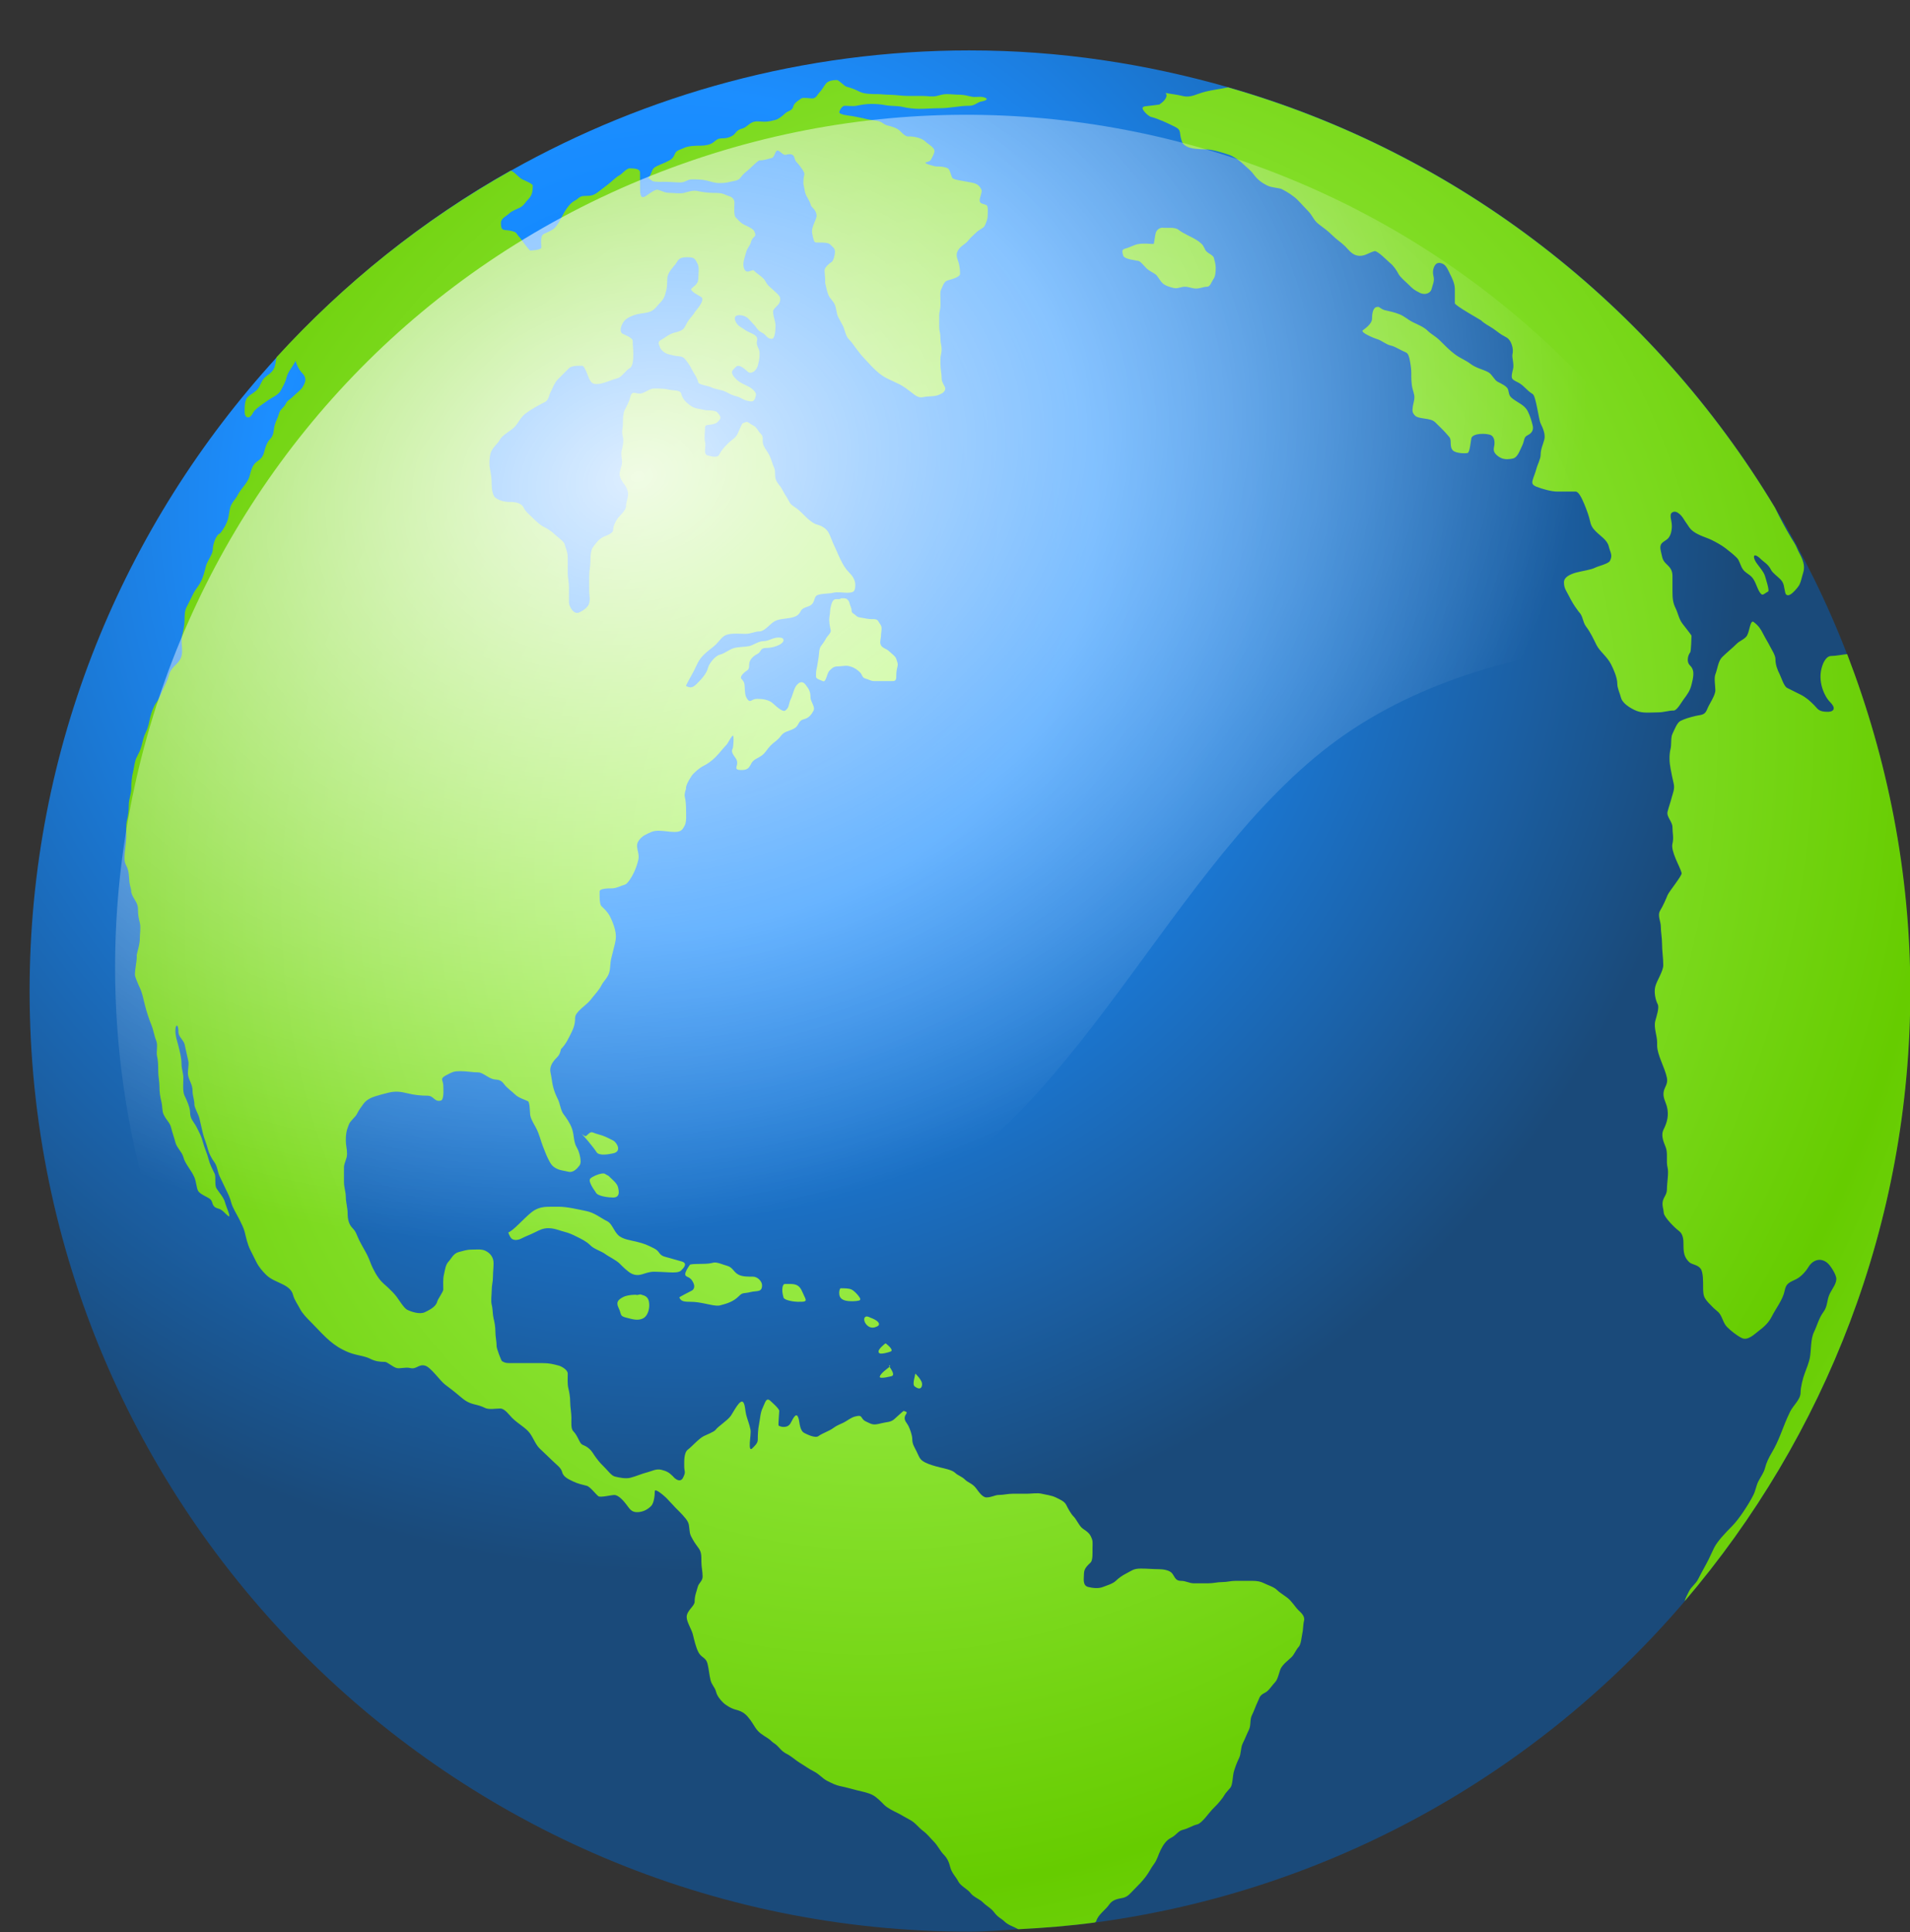
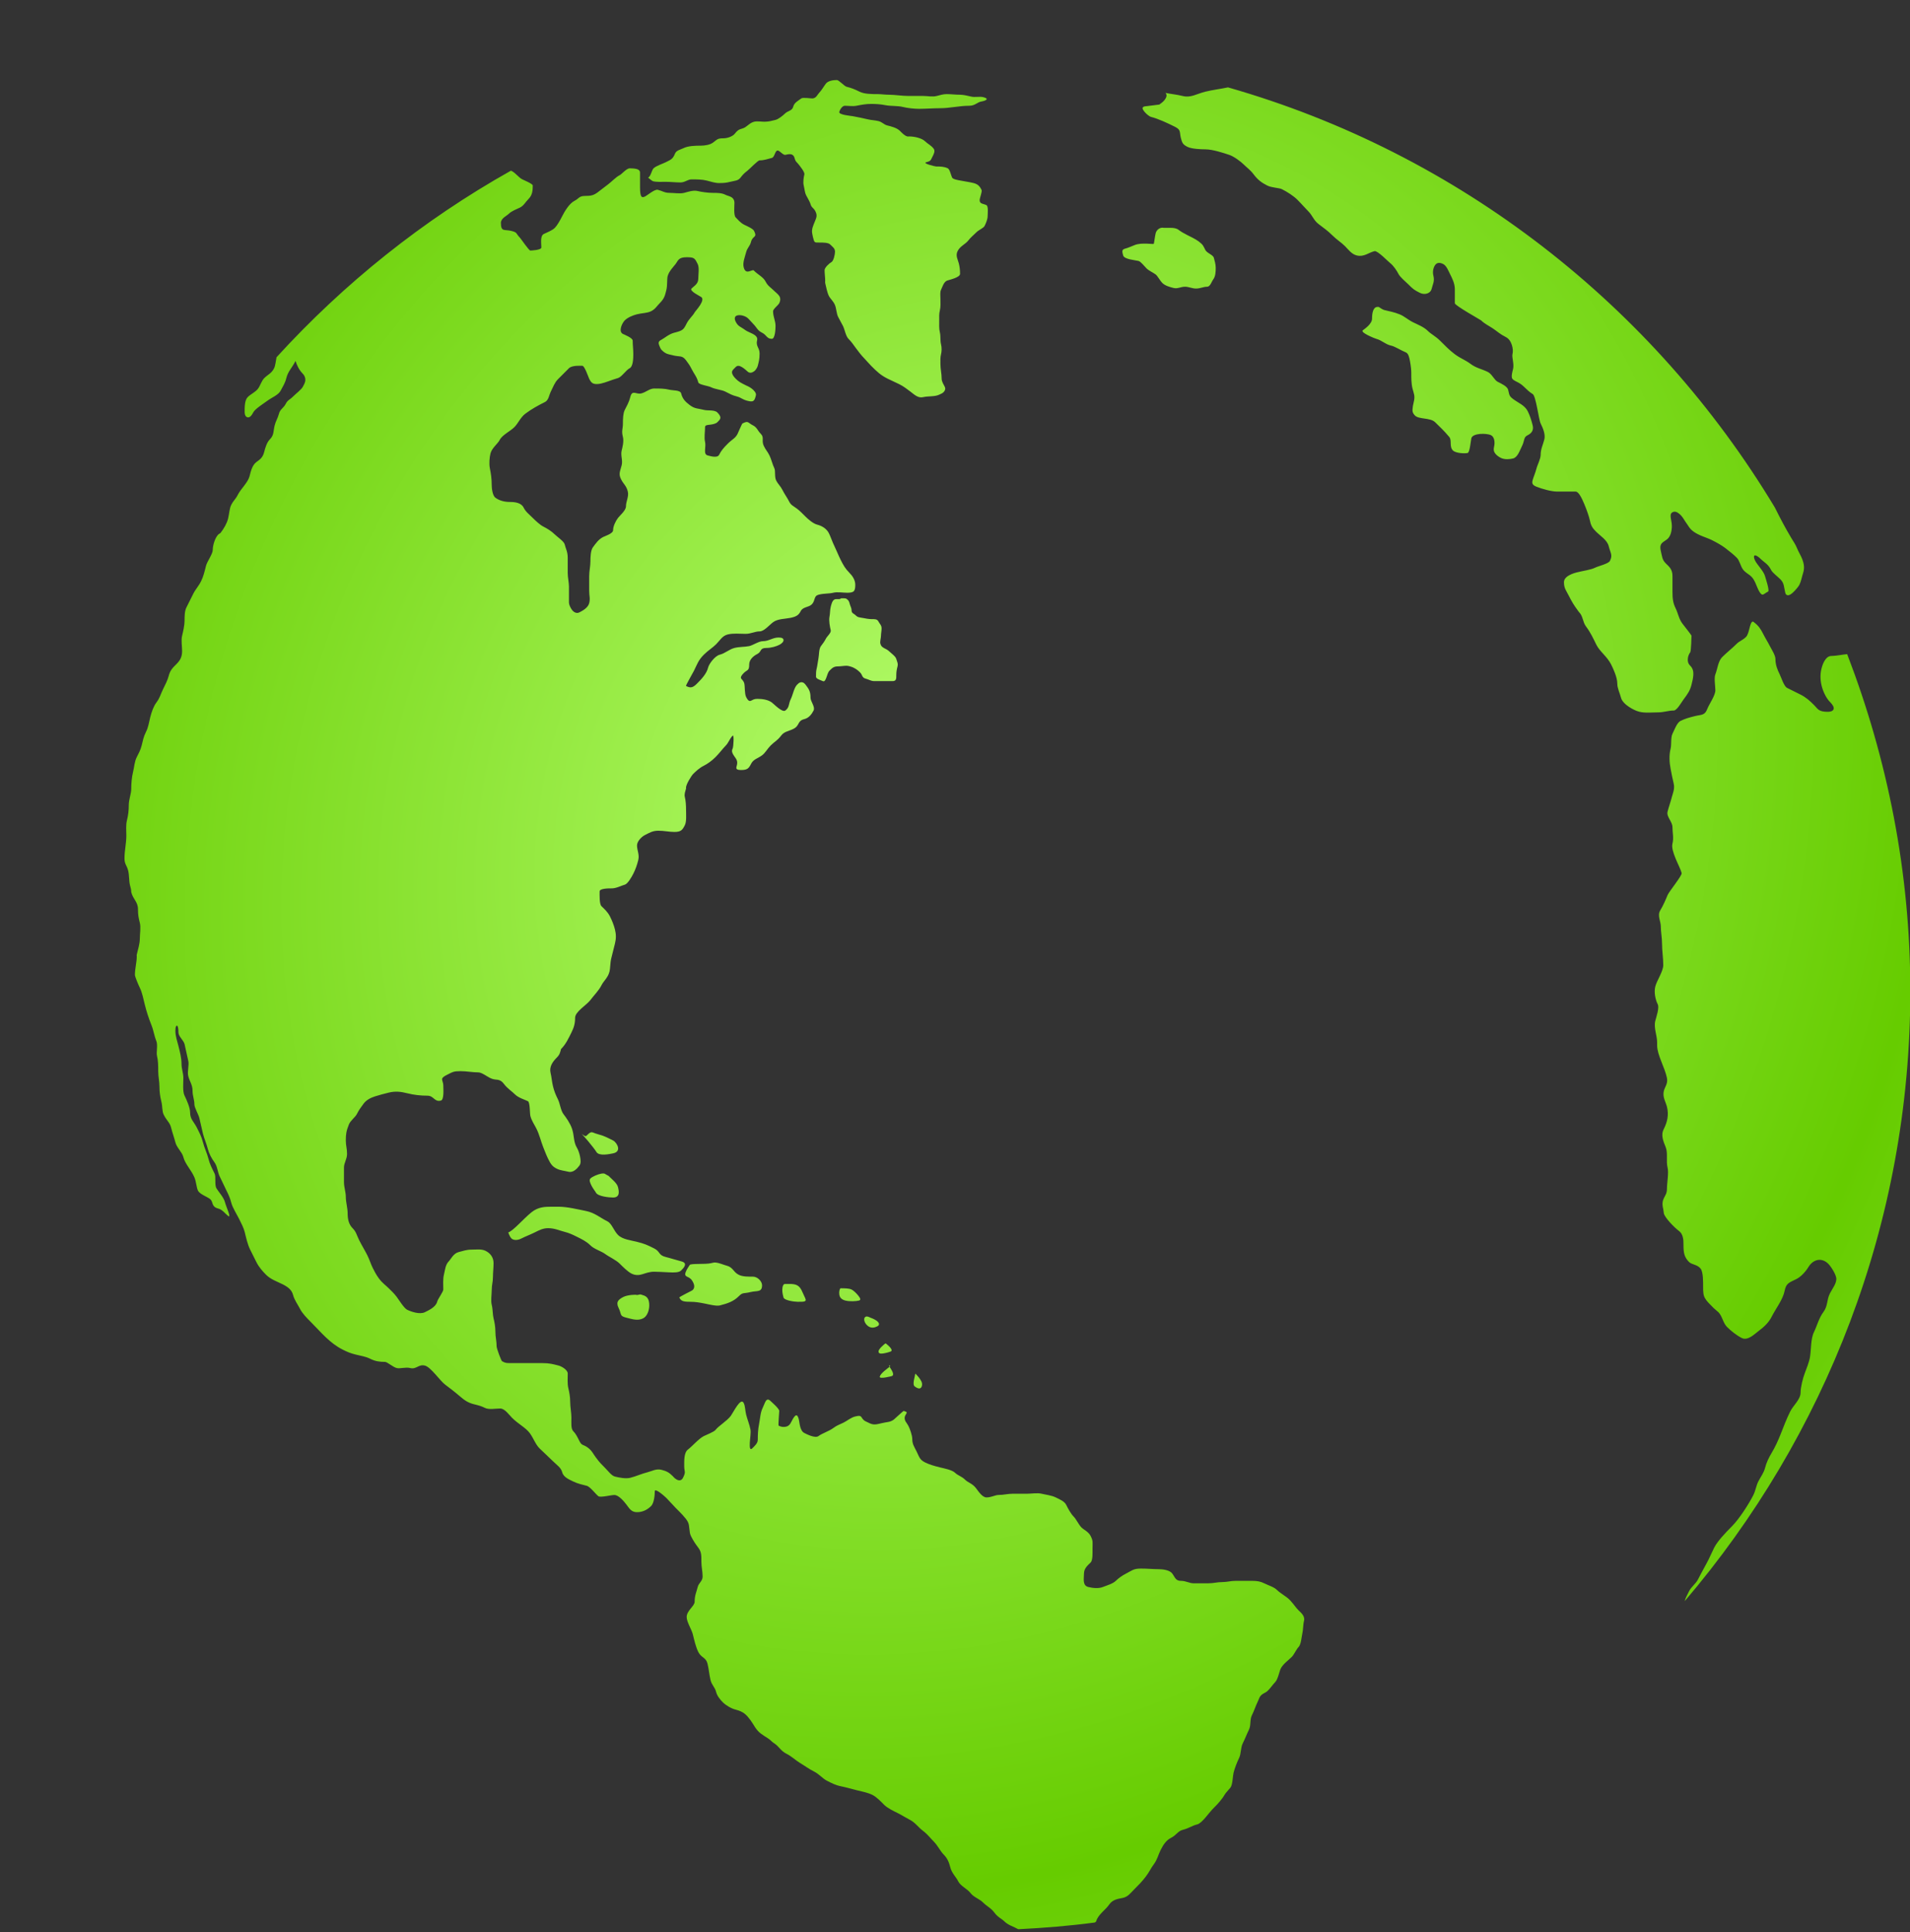
<svg xmlns="http://www.w3.org/2000/svg" xmlns:xlink="http://www.w3.org/1999/xlink" height="306.7" preserveAspectRatio="xMidYMid meet" version="1.0" viewBox="-4.7 -8.0 303.3 306.7" width="303.3" zoomAndPan="magnify">
  <rect x="-4.7" y="-8.0" width="303.3" height="306.7" fill="#333333" stroke="none" />
  <defs>
    <radialGradient cx="298.67" cy="309.11" gradientTransform="matrix(.244 .878 -1.134 .315 586.41 -25.658)" gradientUnits="userSpaceOnUse" id="c" r="130.08" xlink:actuate="onLoad" xlink:show="other" xlink:type="simple">
      <stop offset="0" stop-color="#fff" stop-opacity=".867" />
      <stop offset="1" stop-color="#fff" stop-opacity="0" />
    </radialGradient>
    <radialGradient cx="317.86" cy="249.47" gradientTransform="matrix(.923 .55 -.613 1.061 218.04 -49.879)" gradientUnits="userSpaceOnUse" id="b" r="141.81" spreadMethod="reflect" xlink:actuate="onLoad" xlink:show="other" xlink:type="simple">
      <stop offset="0" stop-color="#b8ff71" />
      <stop offset="1" stop-color="#6c0" />
    </radialGradient>
    <radialGradient cx="315.07" cy="339.14" gradientUnits="userSpaceOnUse" id="a" r="168.87" xlink:actuate="onLoad" xlink:show="other" xlink:type="simple">
      <stop offset="0" stop-color="#007fff" />
      <stop offset=".393" stop-color="#1c8eff" />
      <stop offset="1" stop-color="#1a4a7a" />
    </radialGradient>
  </defs>
  <g>
-     <path d="m361.52 266.24c-26.481 0-51.311 6.966-72.882 19.078-0.014 0.008-0.041-0.008-0.054 0-13.958 7.843-26.446 17.93-37.17 29.67-24.263 26.559-39.223 61.789-39.223 100.58 0 82.436 66.919 149.32 149.33 149.32 2.594 0 5.111-0.247 7.672-0.378 4.121-0.211 8.184-0.542 12.21-1.081 37.336-4.996 70.315-23.697 93.628-51.017 22.259-26.086 35.766-59.887 35.766-96.846 0-18.861-3.607-36.83-9.995-53.449-3.133-8.151-7.005-15.955-11.454-23.347-19.28-32.034-50.148-56.199-86.875-66.69-13.038-3.724-26.724-5.837-40.952-5.837z" fill="url(#a)" transform="translate(-212.19 -266.24)" />
    <path d="m340.378,270.945c-.537,0-1.388.098-1.752.584-.352.469-.69,1.079-1.071,1.46-.228.228-.467.876-1.071.876-.348,0-1.502-.188-1.752,0-.464.348-1.119.679-1.266,1.266-.188.754-.827.632-1.363,1.168-.303.303-1.011.861-1.46.974-.588.147-1.104.292-1.752.292-.494,0-1.179-.119-1.655,0-.777.194-1.184.905-1.85,1.071-.605.151-.879.393-1.168.779-.374.498-1.242.779-1.85.779-.933,0-.973.17-1.655.682-.484.363-1.331.487-1.947.487-.828,0-2.0.027-2.726.389-.494.247-1.149.341-1.363.876-.342.855-.629.947-1.46,1.363-.484.242-1.55.577-1.947.973-.302.303-.47,1.38-.876,1.461 .029.017.638.549.779.584 .599.15 1.377.097 2.044.097 .806,0 1.51.097 2.336.097 .711,0 1.134-.487 1.752-.487 .829,0 1.654-0 2.434.195 .65.163 1.263.389 1.947.389 .724,0 1.132-.04 1.752-.195 .787-.197 1.261-.157 1.655-.681 .346-.462.638-.746 1.071-1.071 .346-.259 1.655-1.655 1.947-1.655 .726,0 1.256-.216 1.947-.389 .475-.119.494-1.264.974-1.168 .282.056.861.759 1.168.682 .268-.067.599-.14.876-.097s.502.254.584.584c.162.649.349.628.681,1.071 .163.217.971,1.178.876,1.558-.116.463-.226,1.239-.097,1.752 .129.516.153,1.086.389,1.558 .158.316.603,1.05.682,1.363 .152.611.492.594.779,1.168 .342.684.172.982-.097,1.655-.23.576-.566,1.242-.39,1.947 .036.145.061.341.098.487 .109.436.171.672.292.779s.29.098.779.098c.575,0 1.366.003 1.655.292 .39.391.779.61.779,1.168 0,.402-.222,1.474-.584,1.655-.262.131-1.071.834-1.071,1.266 0,.542.097,1.154.097,1.655 0,.109-.027.284 0,.39 .162.646.299,1.474.584,2.045 .224.449.728.845.974,1.461 .217.543.239,1.354.487,1.85 .274.548.548.999.779,1.46 .273.546.437,1.606.876,2.045 .517.517.724.868 1.168,1.46 .381.509.866,1.158 1.265,1.558 .355.355.717.814 1.168,1.266 .93.93 1.491,1.476 2.628,2.045 .582.291 1.259.581 1.85.876 .668.334 1.232.778 1.752,1.168 .592.444 1.207,1.086 2.044.876 .726-.182 1.843-.045 2.531-.39 .226-.113.475-.187.681-.389s.381-.503.195-.877c-.152-.303-.487-.796-.487-1.266 0-.798-.195-1.516-.195-2.337 0-.582-.035-1.029.097-1.558 .104-.418.134-1.021 0-1.558-.165-.66-.031-1.293-.195-1.947-.136-.544-.097-1.244-.097-1.85 0-.567-.032-1.039.097-1.558 .152-.61.097-1.246.097-1.85 0-.518-.087-1.093.097-1.461 .188-.376.434-1.281.974-1.461 .455-.152 2.044-.496 2.044-1.071 0-.641-.061-1.12-.195-1.655-.154-.615-.557-1.222-.195-1.947 .417-.834 1.233-1.061 1.752-1.753 .295-.394.807-.807 1.265-1.266 .344-.344 1.101-.644 1.266-.974 .214-.427.487-1.063.487-1.558 0-.349.151-1.579-.195-1.753-.504-.252-1.071-.163-1.071-.779 0-.409.441-1.356.292-1.655-.236-.473-.499-.879-1.266-1.071-.604-.151-1.434-.267-2.044-.389-.37-.074-1.211-.183-1.363-.487-.173-.347-.343-1.291-.681-1.461-.552-.276-1.176-.292-1.85-.292-.17,0-2.271-.503-1.557-.681s.688-.306.973-.876c.162-.324.487-.876.195-1.266-.407-.543-.962-.767-1.363-1.169-.532-.533-1.766-.779-2.531-.779-.109,0-.186.026-.292,0-.431-.108-.833-.541-1.168-.876-.496-.497-1.395-.714-2.044-.876-.491-.123-.792-.539-1.363-.682-.563-.141-1.167-.145-1.752-.292-.765-.191-1.581-.336-2.337-.487-.28-.056-2.261-.203-2.142-.681 .073-.293.449-.974.876-.974 .586,0 1.278.115 1.85,0 .746-.149 1.512-.292 2.337-.292 .752,0 1.508.049 2.239.195 .913.183 1.924.067 2.823.292 .706.177 1.794.292 2.531.292 1.038,0 2.247-.097 3.31-.097 1.624,0 3.074-.389 4.673-.389 .925,0 1.242-.564 1.947-.682 .358-.06.662-.163.779-.292s.015-.264-.487-.389c-.611-.153-1.315.061-1.947-.097-.475-.119-1.23-.292-1.752-.292-.751,0-1.394-.097-2.142-.097-.535,0-1.017.157-1.558.292-.712.178-1.395,0-2.142,0h-2.337c-1.046,0-2.145-.195-3.115-.195-.633,0-1.251-.097-1.752-.097-.995,0-2.147-.003-2.921-.389-.721-.361-1.244-.579-2.044-.779-.37-.093-1.228-1.071-1.558-1.071zm62.11,1.168c-1.22.254-2.48.401-3.602.682-1.419.355-2.294,1.008-3.602.681-.91-.227-1.774-.296-2.726-.487 .309.309.16.712-.097,1.071s-.68.632-.876.779c-.029.021-2.245.269-2.336.292-.528.132-.322.487 0,.876s.816.739.974.779c1.204.301 2.723,1.021 3.797,1.558 .462.231.678.413.779.682s.089.647.195,1.071c.209.838.332,1.091 1.071,1.46 .646.323 2.097.39 2.823.39 1.177,0 2.917.583 3.797.876 .741.247 1.843,1.064 2.336,1.558 .513.513 1.002.817 1.558,1.558 .643.858 1.295,1.329 2.142,1.752 .732.366 1.877.354 2.336.584 .836.418 1.852,1.074 2.434,1.655 .686.686 1.231,1.329 1.752,1.85 .676.677.839,1.432 1.655,2.045 .835.627 1.506,1.117 2.142,1.753 .737.737 1.396,1.104 2.044,1.752 .51.51 1.015,1.252 1.85,1.461 1.135.284 1.857-.44 2.823-.682 .473-.119 2.186,1.664 2.434,1.85 .574.43 1.129,1.284 1.363,1.752 .267.533 1.17,1.267 1.558,1.655 .75.75.928.902 1.85,1.363 .378.189.808.22 1.168.097s.608-.388.682-.682c.203-.814.516-1.248.292-2.142-.132-.527-.05-1.127.195-1.558s.643-.652 1.363-.292c.514.257.841,1.099 1.071,1.558 .323.648.779,1.504.779,2.434v2.24c0,.355 4.095,2.635 4.186,2.726 .525.525 1.232.854 1.85,1.266 .679.453 1.119.9 2.044,1.363 .525.263.808.75.974,1.266s.205,1.031.097,1.46c-.12.481.287,1.58.097,2.337-.147.587-.255,1.052-.195,1.363s.311.448.973.779c.96.48 1.324,1.242 2.336,1.85 .53.318.945,4.033 1.266,4.674 .369.738.783,1.735.584,2.531-.216.864-.584,1.505-.584,2.434 0,.662-.519,1.59-.681,2.239-.155.62-.449,1.274-.584,1.753s-.11.793.584,1.071c.902.361 2.386.779 3.31.779h2.921c.464,0 .933.932 1.363,1.947s.791,2.107.876,2.532c.18.901.416,1.292.973,1.85 .731.732 1.8,1.361 2.044,2.337 .278,1.114.663,1.4.195,2.337-.228.456-1.828.817-2.336,1.071-.73.365-1.958.499-3.018.779-.53.14-1.011.345-1.363.584s-.584.555-.584.974c0,.953.384,1.352.779,2.142 .43.86.827,1.525 1.363,2.239 .087.116.189.287.292.389 .594.594.531,1.52 1.071,2.239 .744.993 1.111,1.834 1.655,2.921 .523,1.047 1.705,1.852 2.336,3.115 .353.706.974,2.051.974,3.018 0,.763.403,1.514.584,2.239 .138.553.7,1.091 1.266,1.461s1.139.65 1.655.779c.911.228 1.968.097 2.921.097 1.009,0 1.627-.292 2.531-.292 .521,0 1.26-1.356 1.558-1.753 .65-.868 1.029-1.39 1.266-2.337 .127-.51.26-1.019.292-1.558s-.071-1.044-.487-1.46c-.354-.354-.415-.704-.389-1.071s.135-.732.389-1.071c.136-.182.195-2.515.195-2.629 0-.094-1.236-1.649-1.46-1.947-.547-.729-.685-1.662-1.071-2.434-.416-.832-.487-1.563-.487-2.629v-2.434c0-1.114-.509-1.483-1.071-2.045-.591-.591-.567-1.1-.779-1.947-.145-.581-.078-.922.097-1.168s.514-.41.876-.682c.599-.449.779-1.397.779-2.142-0-.537-.169-1.081-.195-1.461s.058-.672.487-.779c.394-.099.841.226 1.168.584s.548.795.681.974c.507.676.611,1.067 1.266,1.558 .879.66 2.163.984 2.921,1.363 .801.401 1.534.81 2.142,1.266 .753.565 1.381,1.09 1.85,1.558 .447.447.577,1.322.974,1.85 .415.554.881.686 1.363,1.169 .52.52.815,1.534 1.071,2.045 .283.566.48.786.681.779s.451-.274.876-.487c.269-.135-.418-2.161-.487-2.434-.19-.761-1.263-1.845-1.558-2.434-.314-.629-.213-.898 0-.876s.559.268.779.487c.644.644 1.259.862 1.752,1.85 .214.428 1.027,1.027 1.46,1.461 .634.635.546,1.213.779,2.142 .082.329.287.407.487.389s.447-.182.682-.389c.469-.416.952-1.029 1.071-1.266 .291-.582.378-1.232.584-1.85 .268-.805.137-1.499-.097-2.142s-.627-1.227-.876-1.85c-.223-.557-.567-1.043-.876-1.558-.936-1.56-1.711-3.033-2.531-4.673-.04-.08-.058-.114-.097-.195-19.28-32.034-50.11-56.204-86.837-66.695zm-95.015,12.852c-.49,0-1.272.928-1.558,1.071-.627.313-1.281,1.034-1.85,1.46-.591.444-1.091.843-1.655,1.266-.643.483-1.07.584-2.044.584-.925 0-.945.424-1.655.779-.83.415-1.598,1.735-1.947,2.434-.329.659-.802,1.483-1.168,1.85-.446.446-1.24.717-1.752.974-.611.305-.389,1.512-.389,2.142 0,.421-1.641.487-1.752.487-.223,0-1.517-1.907-1.655-2.045-.689-.689-.33-.813-1.363-1.071-.559-.14-1.014-.092-1.266-.195s-.389-.378-.389-1.071c0-.751.899-1.094 1.266-1.461 .446-.445 1.322-.759 1.752-.974 .626-.313.89-.89 1.363-1.363 .587-.587.681-1.262.681-2.142 0-.274-1.385-.839-1.655-.974-.618-.309-1.011-.992-1.752-1.363-.013.008-.084-.007-.097,0-13.958,7.843-26.464,17.859-37.188,29.599-.12.601-.176,1.325-.389,1.752-.409.818-.982.982-1.558,1.558-.431.431-.66,1.236-.973,1.655-.452.603-1.137.845-1.655,1.363-.502.502-.487,1.643-.487,2.337 0,.657.29.898.584.876s.549-.319.779-.779c.284-.569 1.709-1.452 2.239-1.85 .728-.546 1.764-.9 2.142-1.655 .341-.682.666-1.107.876-1.947 .279-1.116.896-1.597 1.46-2.726 .202.63.531,1.408 1.168,2.045 .291.291.427.714.389,1.071s-.25.695-.389.973c-.219.439-1.101,1.101-1.558,1.558-.554.554-.858.548-1.168,1.169-.335.67-.891.837-1.071,1.558-.168.673-.513,1.177-.681,1.85-.24.961-.081,1.541-.779,2.24-.473.473-.741,1.407-.876,1.947-.239.958-.669,1.208-1.265,1.655-.65.488-.885,1.494-1.071,2.24-.244.976-1.405,2.031-1.85,2.921-.382.765-.682.878-1.071,1.655-.27.54-.309,1.43-.487,2.142-.197.79-.642,1.538-1.168,2.239-.087.117-.286.189-.389.292-.52.52-.876,1.72-.876,2.434 0,.665-.897,1.835-1.071,2.531-.237.948-.423,1.722-.779,2.434-.439.879-.855,1.224-1.266,2.045l-1.071,2.142c-.286.573-.292,1.396-.292,2.142 0,.656-.229,1.693-.389,2.337-.178.713 0,1.698 0,2.434 0,.954-.341,1.51-.876,2.045-.627.627-1.028.997-1.266,1.947-.15.602-.553,1.398-.876,2.044-.428.856-.48,1.354-1.071,2.142-.446.594-.769,1.519-.973,2.337-.217.869-.288,1.549-.681,2.337-.396.793-.482,1.343-.681,2.142-.193.775-.519,1.33-.779,1.85-.375.751-.389,1.557-.584,2.337-.213.851-.292,1.872-.292,2.726 0,.748-.389,1.663-.389,2.532 0,.898-.094,1.641-.292,2.434-.191.765-.097,1.582-.097,2.434 0,1.212-.292,2.37-.292,3.603 0,.947.374,1.107.584,1.947 .185.74.111,1.612.292,2.337 .088.354.195.642.195,1.071 .294,1.177 1.071,1.525 1.071,2.726 0,.944.099,1.37.292,2.142 .188.753 0,1.751 0,2.531s-.301,1.79-.487,2.532c-.025.1 0,.189 0,.292 0,.931-.292,1.917-.292,2.921 0,.286.576,1.639.779,2.045 .376.752.58,1.833.779,2.629 .294,1.177.625,2.196 1.071,3.31 .355.886.397,1.576.779,2.531 .25.625-.038,1.794.097,2.337 .19.758.195,1.647.195,2.434 0,.887.195,1.59.195,2.434s.105,1.588.292,2.337c.224.896.097,1.558.389,2.142 .494.988.958,1.202 1.168,2.045s.502,1.617.682,2.337c.21.843 1.068,1.546 1.265,2.337 .272,1.087 1.256,2.055 1.752,3.213 .307.717.311,1.596.584,2.142 .259.517 1.454.969 1.85,1.266 .369.277.368.589.487.876s.317.542.876.682c.669.167 1.11.832 1.558,1.168 .589.442-.308-1.427-.487-2.142-.202-.809-1.014-1.657-1.363-2.239-.327-.545-.045-1.843-.292-2.337-.402-.804-.762-1.491-.974-2.337-.225-.9-.652-1.733-.876-2.629-.228-.914-.575-1.539-.973-2.337-.477-.954-1.071-1.304-1.071-2.434 0-.726-.557-1.99-.876-2.629-.336-.673-.195-2.027-.195-2.824 0-.782-.292-1.422-.292-2.239 0-.966-.264-1.932-.487-2.824-.205-.82-.487-1.554-.487-2.434 0-.651.17-.871.292-.779s.195.518.195,1.071c0,.606.822,1.241.974,1.85 .215.859.365,1.751.584,2.629 .173.691-.188,1.681 0,2.434 .215.862.682,1.362.682,2.337 0,.814.292,1.405.292,2.142 0,.533.646,1.611.779,2.142 .209.836.378,1.705.584,2.532 .175.699.573,1.612.779,2.434 .167.668.584,1.493 1.071,2.142 .424.565.504,1.593.779,2.142 .436.872.645,1.388 1.071,2.239 .345.691.599,1.229.779,1.947 .203.813.909,1.916 1.266,2.629 .339.679.72,1.421.876,2.045 .23.921.454,1.979.876,2.824l.973,1.947c.425.85.981,1.468 1.558,2.045 .704.704 1.681,1.044 2.531,1.46s1.534.88 1.752,1.753c.189.754.803,1.606 1.071,2.142 .397.793 1.141,1.531 1.752,2.142 1.616,1.617 2.98,3.34 5.062,4.381 .705.353 1.174.561 2.044.779 .878.22 1.592.309 2.336.681 .751.376 1.449.487 2.336.487 .353,0 1.245.822 1.85.974 .539.135 1.413-.183 2.142,0 1.002.251 1.32-.644 2.336-.389 .942.235 2.384,2.397 3.212,3.018 .733.55 1.497,1.13 2.337,1.85 .768.658 1.301,1.031 2.239,1.266 .747.187 1.164.29 1.752.584 .63.315 1.689.097 2.434.097 .714,0 1.43,1.041 1.85,1.461 .998.998 2.172,1.566 2.823,2.434 .572.763.9,1.776 1.558,2.434 .592.592 1.423,1.326 2.142,2.045 .595.595 1.273,1.005 1.46,1.752 .2.8 1.16,1.164 1.752,1.461 .653.326 1.533.529 2.142.681 .543.136 1.421,1.334 1.85,1.655 .327.245 2.005-.195 2.531-.195 .686,0 1.528.999 1.947,1.558 .478.637.775,1.168 1.655,1.168 .906,0 1.665-.399 2.239-.974 .456-.456.584-1.693.584-2.337 0-.599 1.546.767 1.85,1.071 .475.475 1.098,1.195 1.46,1.558 .685.685 1.617,1.58 1.947,2.239s.139,1.544.487,2.239c.389.777.705,1.232 1.168,1.85 .493.658.487,1.189.487,2.239 0,.845.195,1.513.195,2.337 0,.721-.615,1.002-.779,1.655-.195.782-.487,1.327-.487,2.337 0,.7-1.266,1.403-1.266,2.434 0,.779.781,1.956.973,2.726 .221.884.467,2.006.876,2.824 .471.943 1.202.817 1.46,1.85 .222.887.278,1.795.487,2.629 .196.786.689,1.1.876,1.85 .163.653.665,1.249 1.071,1.655 .502.502 1.357.997 2.044,1.168 1.245.311 1.705.813 2.337,1.655 .554.739.834,1.526 1.655,2.142 .816.612 1.177.69 1.752,1.266 .131.131.235.189.39.292 .777.518.991,1.177 1.947,1.655 .776.388 1.44,1.039 2.142,1.46 .889.534 1.354.92 2.239,1.363 .762.381 1.348,1.112 2.044,1.461 .758.379 1.319.692 2.239.876 .745.149 1.701.425 2.337.584 .965.241 1.891.41 2.628.779 .692.346 1.45,1.158 1.85,1.558 .575.575 1.539,1.013 2.239,1.363 .529.265 1.258.727 1.752.974 .984.492 1.371,1.199 2.239,1.85 .668.502 1.125,1.125 1.655,1.655 .646.646 1.036,1.523 1.558,2.045 .622.623.883,1.292 1.071,2.045 .236.944.887,1.482 1.266,2.24 .373.746 1.447,1.183 1.947,1.85 .485.646 1.431.945 1.947,1.46 .677.677 1.271.883 1.85,1.655 .563.751 1.166.971 1.558,1.363 .553.553 1.354.823 1.85,1.071 .149.074.241.138.39.195 4.121-.211 8.142-.532 12.169-1.071 .032-.078.172-.103.195-.195 .256-1.027 1.509-1.826 2.044-2.629 .554-.831 1.432-.929 2.142-1.071 .845-.169 1.219-.732 1.85-1.363 .644-.644 1.259-1.257 1.85-2.045 .582-.777.791-1.315 1.266-1.947 .561-.748.679-1.456 1.071-2.24 .448-.897.922-1.581 1.655-1.947 .852-.426 1.098-1.078 1.85-1.266 1.006-.252 1.441-.653 2.336-.876 .725-.181 1.918-1.918 2.337-2.337 .615-.615 1.033-1.02 1.655-1.85 .23-.306.415-.707.681-.974 .206-.257.378-.424.584-.682 .345-.432.361-1.834.487-2.337 .179-.716.543-1.67.876-2.337 .342-.685.23-1.628.584-2.337 .394-.788.642-1.479.974-2.142 .37-.741.121-1.605.487-2.337 .376-.752.601-1.493.876-2.045 .395-.79.252-1.05 1.265-1.558 .542-.271 1.099-1.196 1.558-1.655 .428-.429.667-1.724.876-2.142 .365-.73 1.281-1.378 1.752-1.85 .373-.373.725-1.212 1.071-1.558 .414-.414.479-1.623.584-2.045 .168-.672.121-1.459.292-2.142 .188-.753-.547-1.326-.876-1.655-.625-.625-1.043-1.439-1.85-2.045-.694-.52-1.177-.788-1.558-1.168-.5-.501-1.389-.743-2.045-1.071-.56-.28-1.07-.39-1.947-.39h-2.531c-.888,0-1.356.195-2.142.195-.839 0-1.401.195-2.239.195h-2.336c-.699,0-1.226-.39-2.045-.39-.839,0-.914-.57-1.363-1.168-.402-.536-1.467-.682-2.142-.682-.915,0-1.762-.097-2.823-.097-1.226,0-1.429.325-2.337.779-.642.321-1.256.769-1.655,1.168-.465.465-1.492.753-2.044.974-.726.29-1.653.171-2.337,0-.466-.117-.609-.424-.681-.779s0-.801 0-1.266c0-.902.53-1.309 1.071-1.85 .352-.352.292-1.595.292-2.142 0-1.088.118-1.224-.292-2.045-.352-.704-1.067-.97-1.46-1.363-.466-.466-.817-1.304-1.266-1.753-.429-.429-.875-1.264-1.168-1.85-.29-.581-1.117-.899-1.655-1.169-.67-.335-1.689-.446-2.239-.584-.673-.168-1.639,0-2.337,0h-2.239c-.825,0-1.463.195-2.239.195-.581,0-1.142.389-1.947.389-.634,0-1.222-.882-1.655-1.46-.568-.757-1.264-.875-1.752-1.363-.521-.521-1.15-.663-1.558-1.071-.483-.483-1.807-.72-2.434-.876-.921-.23-1.692-.457-2.337-.779-.888-.444-.922-.871-1.363-1.753-.375-.751-.682-1.165-.682-1.947 0-.62-.378-1.633-.584-2.045-.149-.297-.393-.622-.487-.779-.301-.603-.041-.936.097-1.168s.188-.342-.389-.487c-.07-.017-1.42,1.26-1.558,1.363-.615.461-1.078.367-1.947.584-1.282.321-1.418.265-2.531-.292-.463-.231-.54-.507-.682-.681s-.275-.272-.973-.097c-.711.178-1.239.668-1.85.974-.689.344-1.045.419-1.655.876-.63.473-1.754.829-2.336,1.266-.537.403-1.962-.348-2.239-.487-.73-.366-.75-1.637-.876-2.142-.17-.682-.365-.765-.584-.584s-.486.679-.681,1.071c-.252.504-.617.645-.973.681s-.65-.033-.974-.195c-.091-.046.097-2.046.097-2.337 0-.38-1.227-1.421-1.363-1.558-.369-.369-.602-.28-.779,0s-.321.74-.487,1.071c-.379.759-.396,1.686-.584,2.629-.159.797-.195,1.63-.195,2.434 0,.557-.483.969-.876,1.363-.366.366-.425-.141-.389-.876s.199-1.635.097-2.142c-.164-.82-.48-1.532-.681-2.337-.167-.669-.134-1.339-.389-1.85-.244-.487-.672-.082-1.071.487s-.813,1.344-.973,1.558c-.622.829-1.96,1.607-2.434,2.239-.224.299-1.494.796-1.85.974-.818.409-1.848,1.629-2.531,2.142-.65.488-.584,1.872-.584,2.629-7e-005,.955.32.82-.195,1.85-.243.485-.634.462-.974.292s-.552-.455-.681-.584c-.541-.541-.962-.776-1.752-.974-.863-.216-1.533.213-2.239.389-.954.239-1.824.651-2.726.876-.731.183-1.789-.033-2.434-.195-.546-.136-1.066-.871-1.558-1.363-.621-.621-.835-.821-1.46-1.655-.474-.632-.627-1.079-1.266-1.558-.784-.588-.958-.261-1.363-1.071-.348-.696-.583-1.167-.974-1.558s-.292-1.367-.292-2.142c0-.759-.195-1.715-.195-2.532 0-.788-.156-1.596-.292-2.142-.171-.684-.097-1.655-.097-2.337 0-.573-.974-1.144-1.46-1.266-.807-.202-1.377-.389-2.628-.389h-2.921-2.336c-.586,0-.734-.124-1.071-.292-.133,0-.876-2.054-.876-2.337 0-.845-.195-1.512-.195-2.337 0-.808-.148-1.567-.292-2.142-.159-.635-.106-1.399-.292-2.142-.168-.673 0-1.639 0-2.337 0-.844.195-1.247.195-2.142 0-.599.097-1.438.097-2.142 0-.906-.511-1.57-1.266-1.947-.659-.33-1.453-.195-2.239-.195-.804,0-1.314.207-2.044.389-.827.207-1.233,1.136-1.558,1.461-.551.551-.6,1.427-.779,2.142-.171.684-.097,1.655-.097,2.337 0,.382-.855,1.472-.974,1.947-.216.863-1.399,1.381-1.947,1.655-.812.406-2.211-.083-2.823-.389-.501-.251-1.394-1.697-1.655-2.044-.421-.562-.884-.981-1.266-1.363-.52-.52-.988-.798-1.557-1.558-.443-.591-.764-1.235-.974-1.655-.369-.738-.472-1.235-.876-2.045-.367-.734-.849-1.502-1.266-2.337-.46-.921-.477-1.353-1.071-1.947-.615-.616-.779-1.474-.779-2.337s-.292-1.772-.292-2.629c0-.782-.292-1.519-.292-2.337 0-.782 0-1.519 0-2.337 0-.723.487-1.319.487-2.142 0-.899-.195-1.296-.195-2.142 0-1.017.082-1.519.487-2.531 .261-.652 1.011-1.145 1.266-1.655 .306-.613.629-1.066 1.071-1.655 .446-.595 1.131-.941 1.85-1.168s1.463-.415 2.142-.584c1.056-.264 1.944-.147 2.921.097 1.059.265 2.094.389 3.213.389 .539,0 .798.265 1.071.487s.541.425 1.071.292c.54-.135.389-1.877.389-2.337 0-.551-.215-.84-.195-1.071s.266-.425.779-.682c.898-.449 1.03-.584 2.142-.584 .983,0 1.902.195 2.823.195 .546-8e-005 1.34.621 1.85.876 .496.248.806.251 1.168.292s.693.178 1.071.681c.518.69 1.258,1.161 1.752,1.655 .54.54 1.571.834 2.044,1.071 .347.174.291,1.942.389,2.337 .188.752.634,1.365.973,2.045 .474.949.696,1.984 1.071,2.921 .268.67.519,1.331.779,1.85 .41.82.645,1.199 1.363,1.558 .591.295 1.201.325 1.85.487 .769.192 1.392-.494 1.752-.974 .277-.37.202-.926.097-1.46s-.304-1.059-.487-1.363c-.576-.96-.403-1.891-.779-3.018-.296-.887-.91-1.733-1.363-2.337s-.536-1.656-.876-2.337c-.364-.728-.593-1.3-.779-2.045-.183-.733-.231-1.51-.389-2.142-.244-.977.324-1.784.973-2.434 .482-.482.545-.819.682-1.363 .778-.778 1.195-1.708 1.655-2.629 .393-.786.584-1.423.584-2.337 0-.478.441-.979.973-1.461s1.157-.958 1.46-1.363c.565-.754 1.341-1.514 1.752-2.337 .347-.694 1.034-1.215 1.266-2.142 .159-.635.106-1.399.292-2.142l.584-2.337c.199-.796.19-1.481 0-2.239-.185-.739-.493-1.473-.779-2.045-.386-.772-.921-1.213-1.363-1.655-.349-.349-.292-1.777-.292-2.337 0-.496 1.489-.487 1.947-.487 .711,0 1.553-.461 2.044-.584 .455-.114 1.089-1.204 1.363-1.753 .342-.685.575-1.327.779-2.142 .22-.881-.195-1.562-.195-2.337 0-.666.738-1.391 1.266-1.655 .759-.38 1.212-.682 2.142-.682 .901,0 1.661.195 2.531.195 1.04,0 1.273-.306 1.655-1.071 .288-.577.195-1.649.195-2.337 0-.789-.05-1.562-.195-2.142-.118-.473.093-.955.195-1.363-.131-.523.939-2.107 1.071-2.239 .508-.509 1.069-1.021 1.752-1.363 .585-.293 1.264-.777 1.85-1.363 .631-.632 1.172-1.367 1.558-1.753 .57-.57.652-1.139 1.168-1.655 .244-.243.133,1.78 0,2.045-.19.379-.093.646.097.974s.506.662.584.974c.127.506-.084.846-.097,1.071s.094.39.779.39c.96,0 1.204-.266 1.558-.974 .377-.755 1.054-.839 1.752-1.363 .529-.397.828-1.022 1.363-1.558 .629-.629 1.063-.768 1.655-1.558 .51-.679 1.189-.692 1.947-1.071 1.065-.533.577-1.264 1.752-1.558 .725-.181 1.182-.807 1.46-1.363 .291-.582-.487-1.423-.487-2.045 0-.993-.268-1.364-.779-2.045-.275-.367-.544-.434-.779-.39-.235.045-.395.2-.584.39-.464.464-.682,1.655-.974,2.239-.406.812-.202,1.344-.876,1.85-.493.37-1.793-1.005-2.142-1.266-.611-.459-1.527-.584-2.336-.584-.5,0-.75.192-.974.292s-.443.088-.779-.584c-.269-.538-.175-1.675-.292-2.142-.106-.423-.365-.601-.487-.779s-.042-.445.389-.876c.564-.565.876-.322.876-1.363 0-.785.679-1.362 1.266-1.655 .761-.38.351-.974 1.46-.974 .773,0 1.576-.253 2.044-.487 .442-.222.704-.523.681-.779s-.263-.389-.779-.389c-.974,0-1.537.584-2.531.584-.615,0-1.6.671-2.142.779-.78.156-1.525.089-2.336.292-.836.209-1.483.858-2.337,1.071-.753.188-1.693,1.42-1.85,2.045-.243.974-1.038,1.817-1.752,2.532s-1.061.736-1.752.389c-.092-.046 1.047-1.996 1.266-2.434 .503-1.007.668-1.641 1.558-2.532 .676-.676 1.382-1.09 1.947-1.655 .663-.663.979-1.34 1.85-1.558 .887-.222 1.884-.097 2.823-.097 .891-0 1.474-.39 2.239-.39 .712,0 1.512-.988 2.142-1.46 .721-.541 1.894-.515 2.726-.682 .946-.189 1.339-.438 1.655-1.071 .348-.697 1.269-.587 1.753-1.071 .346-.346.387-.713.487-.974s.182-.459.681-.584c.766-.192 1.61-.135 2.239-.292 .673-.168 1.541,0 2.239,0 .548,0 .911-.083 1.071-.292s.195-.569.195-.974c0-.761-.439-1.413-.974-1.947-.614-.614-.944-1.206-1.363-2.045-.362-.724-.692-1.579-.973-2.142-.332-.664-.584-1.461-.876-2.045-.393-.786-1.201-1.201-1.85-1.363-.665-.166-1.472-.888-1.85-1.266-.46-.46-.912-.927-1.363-1.266-.647-.485-.953-.543-1.266-1.168-.295-.591-.705-1.118-1.071-1.85-.284-.568-.696-.905-.974-1.46-.295-.591-.085-1.534-.292-1.947-.279-.559-.488-1.463-.779-2.045-.328-.655-.535-.778-.876-1.461-.435-.869.098-1.362-.487-1.947-.555-.555-.587-1.024-1.266-1.363-.416-.208-.581-.399-.779-.487s-.408-.04-.876.195c-.084.042-.695,1.488-.779,1.655-.353.707-.849.849-1.558,1.558-.654.654-1.032,1.09-1.363,1.753-.293.586-1.467.193-1.85.098-.353-.088-.419-.446-.389-.876s.088-.913 0-1.266c-.168-.673 0-1.638 0-2.337 0-.335.365-.343.779-.39s.932-.153 1.168-.389c.292-.293.466-.456.487-.682s-.112-.502-.487-.876c-.437-.437-1.532-.261-2.044-.39-1.085-.271-1.513-.161-2.337-.779-.729-.547-1.153-1.01-1.363-1.85-.137-.55-1.298-.446-1.85-.584-.778-.195-1.583-.195-2.434-.195-.73-0-1.285.589-2.044.779-.426.107-.786-.071-1.071-.097s-.52.035-.681.681c-.214.857-.559,1.411-.876,2.045-.261.521-.292,1.379-.292,2.142 0,.949-.257,1.113 0,2.142 .175.7-.065,1.623-.195,2.142-.198.793.197,1.547 0,2.337-.253,1.011-.534,1.366-.097,2.239 .405.81.831.987 1.071,1.947 .193.772-.292,1.563-.292,2.337 0,.669-.979,1.468-1.266,1.85-.358.478-.779,1.291-.779,1.947-7e-005,.534-1.267.926-1.558,1.071-.773.387-1.186,1.029-1.655,1.655-.365.486-.389,1.643-.389,2.239 0,.762-.195,1.527-.195,2.337v2.337c0,.79.192,1.18 0,1.947-.184.738-1.074,1.219-1.558,1.461-.456.228-.89-.025-1.168-.389s-.487-.886-.487-1.168c8e-005-.824 0-1.708 0-2.532 8e-005-.658-.195-1.435-.195-2.142v-2.434c0-.953-.299-1.39-.487-2.142-.118-.474-1.196-1.196-1.558-1.558-.531-.531-1.25-.966-1.85-1.266-.493-.246-1.204-.912-1.558-1.266-.743-.743-1.199-1.035-1.558-1.753-.371-.742-1.34-.876-2.142-.876-.85,8e-005-1.681-.19-2.336-.681-.471-.354-.584-1.542-.584-2.045 0-.977-.117-1.756-.292-2.629-.143-.717-.059-1.71.097-2.337 .219-.878 1.172-1.566 1.46-2.142 .403-.806 1.682-1.39 2.336-2.045 .629-.629.967-1.553 1.752-2.142 .995-.747 2.029-1.306 3.115-1.85 .574-.287.65-1.105.876-1.558 .405-.811.656-1.532 1.168-2.045l1.752-1.753c.497-.497 1.89-.389 2.142-.389 .343,0 .97,1.843 1.071,2.045 .213.426.375.662.682.779s.779.083 1.168,0c.779-.165 1.676-.576 2.726-.876 .584-.167 1.283-1.275 1.85-1.558 .551-.275.584-1.563.584-2.239 0-.888-.097-1.356-.097-2.142 0-.442-1.289-.937-1.558-1.071-.376-.188-.411-.62-.292-1.071s.414-.901.584-1.071c.482-.483 1.317-.816 1.947-.974 .837-.209 1.605-.17 2.239-.487 .685-.342.867-.769 1.363-1.266 .771-.771.849-1.253 1.071-2.142 .163-.653.076-1.669.195-2.142 .197-.787.947-1.522 1.266-1.947 .234-.313.331-.587.584-.779s.578-.292 1.168-.292c.562,0 .927.025 1.168.195s.383.475.584.876c.288.577.097,1.649.097,2.337 0,.827-.643,1.129-1.071,1.558-.388.388 1.358,1.213 1.558,1.363 .31.232.138.732-.195,1.266s-.816,1.048-.876,1.168c-.254.508-.898,1.017-1.266,1.753-.489.978-.586,1.12-1.947,1.46-.883.221-1.604.899-2.142,1.168-.384.192-.4.464-.292.779s.274.664.389.779c.675.675.966.655 1.85.876 1.049.263 1.423-.05 2.044.779 .422.563.597.805.876,1.363 .396.793.854,1.275 1.071,2.142 .096.385 1.542.528 2.044.779 .654.327 1.673.399 2.239.682 .717.358 1.046.578 1.85.779 .649.162.862.483 1.655.682 .474.119.767.154.974,0s.285-.457.389-.876c.087-.348-.295-.779-.681-1.071s-.77-.434-.876-.487c-.815-.408-1.133-.549-1.655-1.071-.423-.424-.613-.795-.584-1.071s.276-.471.584-.779c.3-.3.621-.205.974,0s.747.553.876.681c.337.338.734.244 1.071,0s.541-.704.584-.876c.155-.619.292-1.026.292-1.947 0-.963-.643-1.126-.389-2.142 .107-.428-.256-.748-.682-.974s-.924-.401-1.168-.584c-.784-.588-1.162-.571-1.558-1.363-.285-.571-.092-.873.195-.973s.656-.055.876,0c.885.221 1.046.656 1.655,1.266 .693.693.688,1.074 1.46,1.46 .744.372.742.974 1.558.974 .518,0 .584-1.57.584-2.045 0-.832-.39-1.448-.39-2.337 0-.353.822-.962.974-1.266 .23-.461.207-.863 0-1.168-.208-.305-.568-.568-.779-.779-.555-.555-1.031-.797-1.363-1.461-.38-.761-1.187-1.09-1.85-1.752-.1-.2-.432.009-.779.097s-.689.066-.876-.681c-.179-.717.228-1.69.389-2.337 .184-.736.602-.946.779-1.655 .139-.556.444-.717.584-.876s.17-.341-.097-.876c-.187-.374-1.184-.786-1.558-.974-.619-.31-1.009-.814-1.363-1.169-.341-.341-.195-1.815-.195-2.337 0-.39-.188-.702-.487-.876s-.657-.231-.973-.389c-.56-.28-1.202-.292-2.045-.292-.673,0-1.711-.136-2.336-.292-.719-.18-1.66.171-2.142.292-.673.168-1.639,0-2.337,0-.798,0-1.083-.295-1.85-.487-.494-.123-1.632.865-2.044,1.071-.418.209-.597.054-.681-.292s-.098-.832-.098-1.169v-2.337c0-.329-.24-.504-.584-.584s-.772-.097-1.071-.097zm84.404,9.444c-.415.086-.764.429-.876.876-.13.52-.193,1.26-.292,1.655-.031.124-1.925-.242-3.018.195-.462.185-1.125.476-1.558.584-.594.148-.416.574-.292,1.071 .155.621 1.901.743 2.434.876 .373.093.874.777 1.266,1.168s1.052.667 1.46.974c.318.239.654.946 1.071,1.363 .433.433 1.179.635 1.752.779 .694.174 1.129-.195 1.85-.195 .588,0 1.102.292 1.752.292 .674,0 1.144-.292 1.752-.292 .496,0 .697-.8.974-1.168 .362-.483.39-1.23.389-1.85 0-.574-.188-1.141-.292-1.558-.124-.495-1.102-.743-1.363-1.266-.327-.655-.347-.82-1.071-1.363-.494-.37-1.388-.792-1.752-.974-.579-.289-1.001-.532-1.46-.876-.304-.228-.766-.292-1.266-.292h-1.071c-.144-.036-.251-.028-.389,0zm34.267,12.56c-.628.082-.779,1.028-.779,1.85 0,.829-1.111,1.588-1.46,1.85-.481.361 1.95,1.315 2.142,1.363 .822.205 1.504.904 2.336,1.071 .6.12 1.594.774 2.337,1.071 .426.171.558.795.681,1.461s.195,1.343.195,1.753c0,.847-.005,1.733.195,2.532 .208.832.442,1.15.195,2.142-.118.474-.176.836-.195,1.169s.033.617.389.974c.64.64 2.441.299 3.213,1.071 .764.765 1.361,1.283 2.239,2.337 .45.541-.042,1.516.584,2.142 .429.43 1.854.51 2.336.39 .34-.085.503-2.012.584-2.337 .102-.407.701-.621 1.363-.681s1.423.03 1.752.195c.585.293.647,1.207.487,1.85-.121.484-.019.803.195,1.071s.529.508.876.682c.641.32 1.498.21 1.947.097 .714-.179 1.035-1.193 1.363-1.85 .223-.445.318-.781.389-1.071s.122-.548.584-.779c.655-.328.96-.835.779-1.558-.197-.788-.418-1.517-.779-2.239-.48-.961-1.495-1.316-2.336-1.947-.643-.483-.578-.655-.779-1.461-.135-.541-1.063-.969-1.655-1.266-.545-.273-.902-1.23-1.558-1.558-.952-.476-1.865-.619-2.726-1.266-.876-.657-1.645-.893-2.531-1.558-.856-.642-1.608-1.413-2.336-2.142-.719-.719-1.422-1.033-1.947-1.558-.645-.645-1.654-1.022-2.336-1.363-.882-.441-1.377-.96-2.142-1.266-.924-.37-1.582-.469-2.434-.682-.291-.073-.619-.332-.876-.487-.11-.028-.203-.012-.292,0zm-85.085,46.248c-.26.261-.741.03-1.071.195-.353.177-.505.85-.584,1.169-.131.523-.085,1.01-.195,1.558-.125.623.062,1.611.195,2.142 .105.42-.569.943-.779,1.363-.216.432-.493.787-.779,1.168-.335.447-.284,1.421-.39,1.947-.125.627-.156,1.111-.292,1.655-.103.412-.097.82-.097,1.266 0,.337.8.546 1.071.682 .29.145.444-.2.584-.584s.257-.841.487-1.071c.47-.47.713-.682 1.363-.682 .425,0 .88-.097 1.363-.097 .27,0 .824.169 1.071.292 .469.234.755.462 1.071.779 .377.377.266.821.876.974 .497.124.811.389 1.363.389h1.655 1.265c.593,0 .584-.378.584-.974 0-.524.076-.888.195-1.363 .121-.485-.105-.808-.195-1.169-.106-.423-.8-.897-1.071-1.168-.605-.605-1.269-.501-1.46-1.266-.089-.356.097-.884.097-1.266 0-.371.097-.752.097-1.168 0-.498-.313-.723-.487-1.071-.215-.429-.615-.389-1.071-.389-.428,0-1.036-.11-1.46-.195-.479-.096-.745-.064-1.071-.39-.357-.356-.682-.301-.682-.876 0-.301-.206-.63-.292-.974-.102-.408-.185-.553-.487-.779-.181-.136-.673-.097-.876-.097zm144.761,3.7c-.497.072-.514,1.877-1.071,2.434-.515.515-1.04.65-1.46,1.071-.723.723-1.593,1.399-2.336,2.142-.637.637-.741,1.902-1.071,2.726-.236.59 0,1.881 0,2.532 0,.827-.949,2.13-1.266,2.921-.198.496-.365.723-.681.876s-.729.158-1.266.292c-.872.218-1.577.399-2.336.779-.555.277-.982,1.476-1.266,2.045-.294.588-.132,1.695-.292,2.337-.26,1.04-.2,2.215 0,3.213 .163.817.291,1.554.487,2.337 .211.846-.156,1.599-.292,2.142-.205.819-.486,1.555-.681,2.337-.199.795.779,1.589.779,2.434 0,.891.228,1.715 0,2.629-.149.594.133,1.464.487,2.337s.833,1.775.973,2.337c.097.387-2.017,2.95-2.239,3.505-.282.705-.692,1.64-1.168,2.434-.481.802.097,1.708.097,2.532 0,.859.195,1.808.195,2.726 0,1.128.195,2.285.195,3.408 0,1.01-1.025,2.444-1.266,3.408-.229.915.016,2.077.39,2.824 .278.557-.227,1.978-.39,2.629-.274,1.096.292,2.325.292,3.408v.487c0,1.503 1.228,3.511 1.558,5.16 .18.902-.326,1.401-.487,2.045-.247.987.288,1.735.487,2.531 .323,1.291.063,2.405-.487,3.505-.277.555-.283.977-.195,1.461s.293.977.487,1.461c.374.934.039,2.201.292,3.213 .215.861-.097,2.428-.097,3.408 0,.706-.285,1.04-.487,1.46s-.311.897-.097,1.753c.051.206.046.476.097.681 .18.719 1.678,2.232 2.336,2.726 .46.345.594.715.681,1.071s.098.713.098,1.266c0,1.168.127,1.879.876,2.629 .458.458 1.343.395 1.85,1.071 .416.555.389,2.113.389,2.823 0,.867.023,1.365.292,1.85s.766.961 1.363,1.558c.257.257.521.424.779.681 .611.612.721,1.695 1.363,2.337 .596.596 1.522,1.345 2.337,1.753 .491.246 1.003.076 1.46-.195s.841-.631 1.168-.876c.96-.72 1.672-1.396 2.142-2.337 .637-1.274 1.76-2.667 2.044-4.089 .109-.547.262-.901.584-1.168s.825-.461 1.265-.682c.786-.393 1.529-1.25 1.947-1.947 .461-.768 1.289-1.284 2.142-1.071 .658.165 1.117.65 1.46,1.168s.649,1.038.779,1.558c.208.833-.634,1.853-.974,2.531-.568,1.137-.302,1.993-1.071,3.018-.686.916-1.03,2.255-1.46,3.116-.581,1.162-.432,2.937-.681,4.187-.111.556-.508,1.66-.779,2.337-.315.789-.681,2.289-.681,3.116 0,1.095-1.144,1.996-1.655,3.018-.606,1.212-1.059,2.453-1.558,3.7-.377.944-.838,1.949-1.363,2.824-.466.777-.86,1.59-1.071,2.434-.194.778-.709,1.417-1.071,2.142-.343.686-.405,1.394-.779,2.142-.695,1.39-2.245,3.803-3.407,4.966-1.002,1.002-2.301,2.364-2.823,3.408-.342.685-.556,1.209-.876,1.85-.467.935-1.091,1.987-1.655,3.116-.394.789-1.076,1.179-1.46,1.947-.398.797-.579,1.125-.681,1.558 22.259-26.086 35.825-59.919 35.825-96.878 0-18.861-3.64-36.833-10.027-53.453-.651.051-1.803.292-2.531.292-.469 0-.817.362-1.071.779s-.404.933-.487,1.266c-.231.923-.181,1.971.097,2.921s.745,1.816 1.266,2.337c.395.395.633.778.584,1.071s-.344.487-.974.487c-.682,8e-005-1.08-.109-1.363-.292s-.431-.431-.779-.779c-.66-.66-1.26-1.214-2.142-1.655l-2.142-1.071c-.501-.25-.926-1.658-1.168-2.142-.381-.761-.681-1.528-.681-2.434-7e-005-.615-.628-1.547-.876-2.045-.301-.602-.719-1.243-1.071-1.947-.394-.787-.754-1.32-1.461-1.85-.09-.068-.123-.108-.195-.098zm-184.578,81.105c-.108.047-.242.144-.389.292-.431.431-.33.347-1.071-.097 .16,0 2.033,2.252 2.434,2.921 .189.315.728.412 1.266.389s1.055-.133 1.363-.195c.689-.138.87-.549.779-.974s-.454-.908-.779-1.071c-.844-.422-1.422-.745-2.337-.974-.757-.189-.941-.435-1.266-.292zm1.752,6.523c-.576.104-1.442.469-1.752.779-.244.244-.042.702.195,1.168s.575.858.681,1.071c.298.597 2.067.779 2.726.779 .553,0 .804-.25.876-.584s-.013-.732-.097-1.071c-.152-.61-.905-1.198-1.266-1.558-.367-.367-.042-.084-.876-.584-.115-.029-.295-.035-.487,0zm-7.885,5.258c-1.113-.003-2.158.032-3.213.876-1.28,1.024-2.831,2.885-3.699,3.213 .192.481.346.897.681,1.071s.844.162 1.363-.097c.851-.425 1.417-.611 2.142-.974 .752-.376 1.331-.682 2.142-.682 1.041,0 1.736.361 2.628.584 .675.169 1.189.4 1.947.779 .788.394 1.51.732 2.142,1.363 .613.613 1.746.92 2.336,1.363 .607.456 1.727.948 2.337,1.558 .395.395 1.23,1.248 1.85,1.558 .654.327 1.212.26 1.752.097s1.099-.389 1.85-.39c.548,0 1.476.054 2.336.097s1.614.041 1.947-.292c.207-.207.492-.488.584-.779s-.007-.537-.584-.681c-.823-.206-1.548-.46-2.434-.682-1.226-.306-.838-.857-1.85-1.363-1.146-.573-1.486-.737-2.823-1.071-.876-.219-2.204-.354-2.921-1.071-.645-.645-.991-1.81-1.655-2.142-1.162-.581-2.05-1.384-3.407-1.655-1.354-.271-3.01-.682-4.381-.681h-1.071zm25.993,8.86c-.221-.02-.461.042-.682.097-.905.226-3.268.014-3.407.292-.154.257-.352.51-.487.779-.313.626-.261.829-.098.974s.47.178.779.487c.116.116.39.495.487.876s.003.777-.389.974c-.088.044-1.983,1-1.947,1.071 .257.513.52.681 1.655.681 .944,0 1.594.124 2.434.292 .565.113 1.801.426 2.336.292 1.266-.317 2.212-.655 3.018-1.461 .68-.68.69-.367 1.947-.681 .435-.109.955-.089 1.266-.195s.487-.326.487-.876c0-.585-.674-1.363-1.46-1.363-.689,0-1.605.025-2.239-.292-.881-.441-.887-1.196-1.947-1.461-.498-.125-1.089-.426-1.752-.487zm11.098,3.408c-.307-.077-.47.368-.487.877s.144,1.062.195,1.266c.113.452 1.697.681 2.239.681s.975.016 1.168-.097 .136-.313-.098-.779c-.329-.658-.521-1.429-1.168-1.753-.534-.267-1.267-.195-1.85-.195zm8.762.682c-.16.118-.25.547-.195.974s.277.799.974.974c.686.172 1.698.111 2.142,0 .36-.09.22-.384-.097-.779s-.739-.808-1.071-.973c-.399-.2-1.159-.195-1.655-.195-.04-.02-.052-.034-.097,0zm-31.834.974c-.13.008-.358.097-.487.097-.13-.106-1.503-.027-2.142.292-.446.223-.738.44-.876.681s-.145.585.097,1.071c.254.507.286.842.39,1.071s.301.343.876.487c.934.233 1.775.524 2.628.097 .66-.33.974-1.283.974-2.045 0-.94-.263-1.453-1.071-1.655-.125-.031-.26-.105-.389-.097zm35.923,3.505c-.498.106-.411.854.098,1.363 .607.607 1.243.401 1.655.195 .448-.224.278-.596-.097-.876s-.945-.481-.974-.487c-.294-.147-.516-.23-.682-.195zm3.018,4.284c-.261.203-1.071.866-1.071,1.266 0,.38.396.377.876.292s.993-.253 1.071-.292c.451-.226-.363-.937-.779-1.266-.015.007-.073-.012-.098,0zm.584,3.505 .097.195c.073-.061.109-.19.098-.195-.009-.004-.109-.043-.195,0zm.097.195c-.344.288-1.423,1.021-1.558,1.558-.114.457 1.901-.074 1.947-.097 .452-.226-.091-.988-.389-1.461zm4.089,1.071c-.044.462-.53,1.721-.097,2.045 .637.478.928.342 1.071.097s.128-.621 0-.876c-.244-.488-.526-.809-.973-1.266z" fill="url(#b)" transform="translate(-212.19 -266.24)" />
-     <path d="m485.93 359.96s-39.081-3.787-65.969 15.659-41.584 62.128-72.815 75.064c-62.462 25.872-111.06 12.767-111.06 12.767-28.563-68.958 4.221-148.1 73.178-176.67s148.1 4.221 176.67 73.178z" fill="url(#c)" transform="translate(-212.19 -266.24)" />
  </g>
</svg>